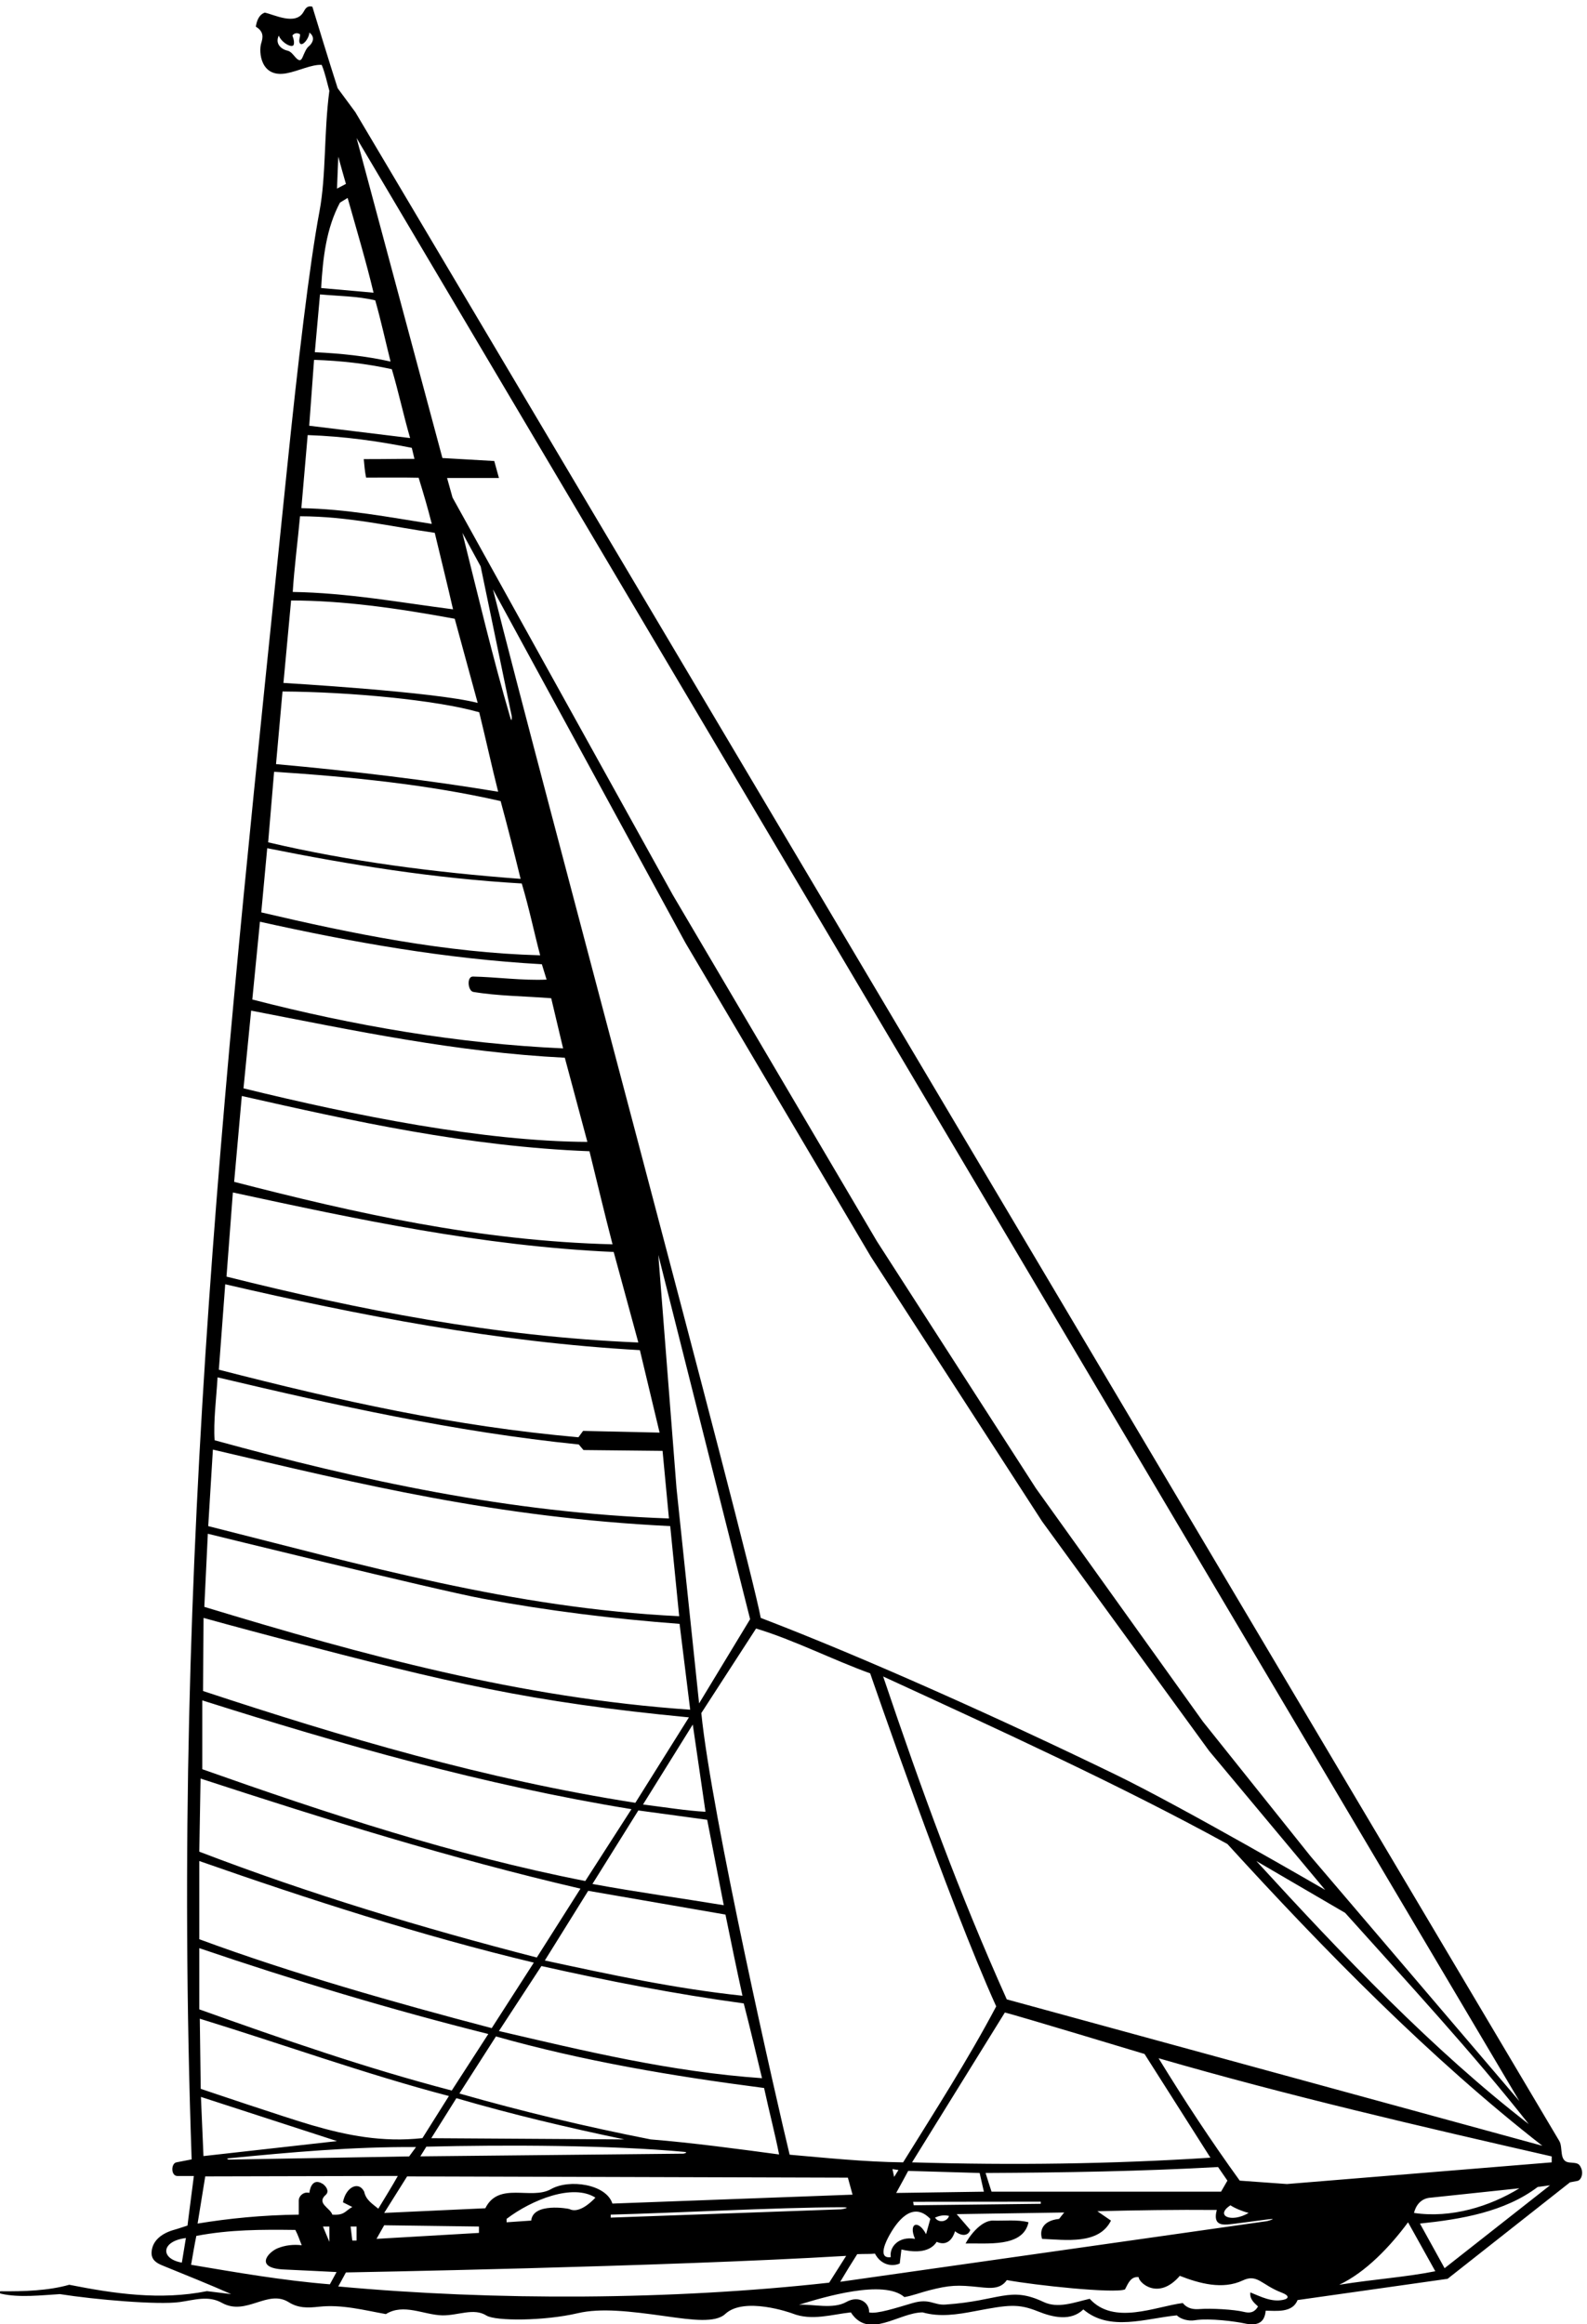
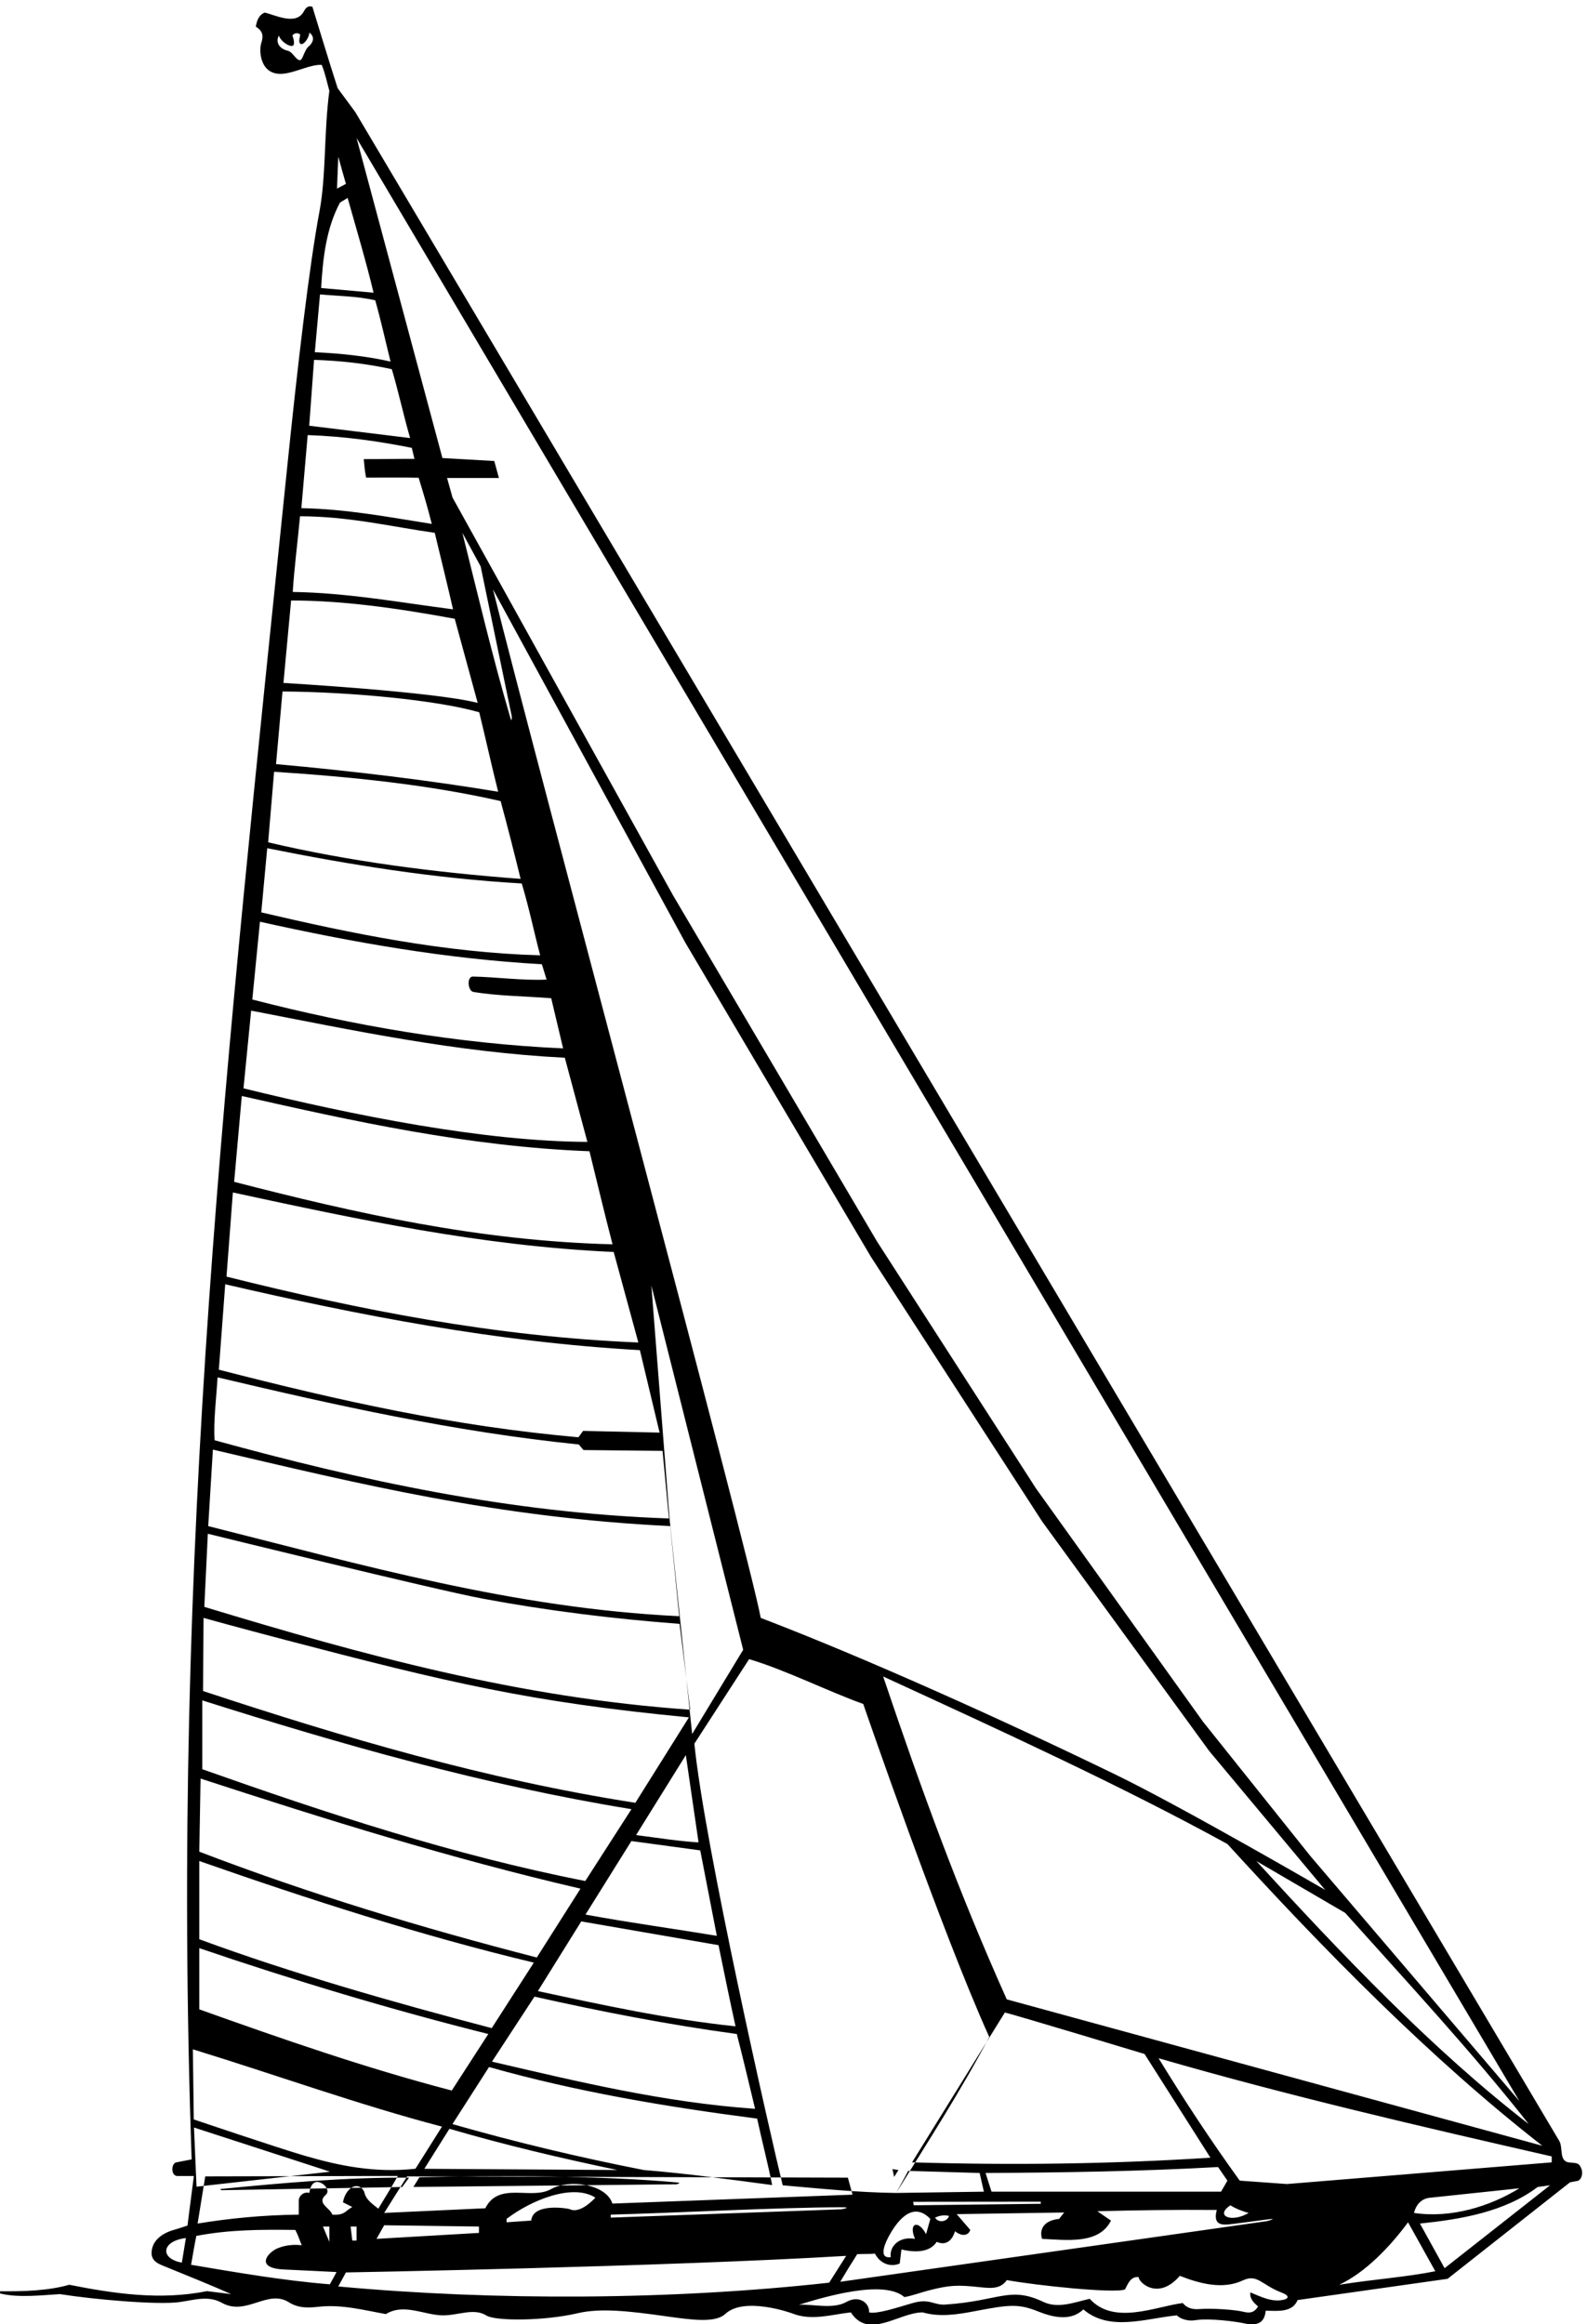
<svg xmlns="http://www.w3.org/2000/svg" version="1.1" id="svg1" width="591.334" height="865.991" viewBox="0 0 591.334 865.991">
  <defs id="defs1" />
  <g id="g1" transform="translate(-135.168,-106.828)">
-     <path id="path1" d="m 5446.17,1062.12 c -6.16,14.75 -11.56,14.31 -33.04,16.14 -30.04,2.56 -17.29,41.4 -28.15,59.86 l -3373.33,5684.53 -49.38,66.9 c -20.24,61.92 -70.89,228.4 -70.89,228.4 -14.74,3.69 -19.45,-5.41 -24.85,-14.86 -22.4,-39.15 -83.28,-6.66 -108.51,-1.81 -16.67,-5.95 -22.62,-23.82 -25,-39.3 22.93,-14.16 20.27,-29.85 14.94,-47.07 -7.03,-22.76 -2.2,-97.29 70.88,-83.65 34.01,6.35 70.88,25.42 98.74,23.56 9.53,-22.62 15.11,-50.01 21.44,-72.64 -15.53,-116.97 -8.71,-236.68 -27.65,-337.6 -28.21,-150.3 -60.6,-424.24 -91.74,-728.99 C 1653.18,4186.58 1493.41,2811.3 1553.22,1086.92 l -42.87,-8.34 c -15.33,-3.17 -15.73,-38.74 3.58,-38.25 h 45.49 c -4.17,-33.69 -16.35,-124.814 -17.74,-138.807 -8.54,-2.535 -22.84,-7.835 -36.86,-11.726 -33.49,-9.301 -61.25,-28.887 -63.78,-61.801 -1.7,-22.016 13.23,-31.308 30.26,-38.273 65.88,-26.946 132.43,-53.496 192.66,-80.266 l -67.87,8.336 c -130.99,-26.195 -259.59,-7.145 -385.8,17.859 -59.02,-16.863 -128.31,-18.8 -190.51,-18.195 -8.07,0.078 -8.09,-5.152 0.33,-7.059 50.53,-11.441 112.94,-4.003 163.98,-0.941 98.73,-15.59 274.88,-30.676 335.48,-22.293 41.65,5.762 80.52,19.613 119.38,-2.715 67.96,-36.672 127.26,39.481 186.32,2.297 26.85,-16.906 53.48,-16.058 84.95,-12.621 63.76,6.973 126.45,-9.793 187.16,-20.633 50.01,30.957 105.98,-2.379 158.37,-3.57 45.03,-0.477 87.58,21.883 123.41,-0.512 25.36,-15.844 162.02,-15.484 255.76,6.574 64.23,15.114 145.71,5.704 246.5,-8.507 75.12,-10.594 139.31,-19.168 166.84,6.457 52.94,49.273 183.1,3.289 188.3,1.214 53.85,-21.429 111.6,-2.296 163.48,3.11 50.01,-77.399 134.55,0 201.23,0 47.63,-13.695 97.04,-5.957 146.31,3.422 93.94,17.879 120.87,21.8 176.74,-0.657 41.92,-16.851 92.27,-28.265 127.04,5.567 73.83,-63.11 175.04,-25.004 261.96,-16.668 10.97,-10.973 32.77,-16.594 50.13,-13.742 41.94,6.879 118.36,-4.16 137.54,-8.438 36.57,-8.16 58.26,0.082 61.19,35.278 28.58,0 75.02,-7.145 89.31,29.765 l 420.33,59.539 342.93,270.296 19.3,3.72 c 11.13,0.71 19.05,19.2 12.12,35.78 z M 1880.59,7006.14 c -6.11,-4.82 -12.21,-19.41 -16.23,-28.98 -4.63,-11 -9.79,-13.1 -20.8,-0.59 -5.52,6.28 -12.68,16.54 -22.52,18.31 -10.9,1.97 -36.35,15.68 -23.72,42.1 7.18,-19.62 38.56,-37.45 42.04,-25.03 2.7,9.68 -3.94,25.03 -3.94,25.03 4.76,7.15 14.29,8.58 21.43,3.57 0.9,-7.14 -4.15,-16.3 -1.28,-23.44 5.63,-13.95 26.27,10.14 27.48,28.21 18.06,-13.32 8.4,-30.61 -2.46,-39.18 z M 1525.78,797.672 c -61.88,10.918 -58.07,60.355 11.36,68.914 z m 1034.15,205.888 c -55.29,-31.369 -146.49,22.34 -183.92,-53.576 l -283.39,-13.097 64.3,102.403 1234.78,-3.58 13.1,-47.624 -672.76,-25.004 c -17.66,54.838 -121.18,69.378 -172.11,40.478 z m 124.48,-23.81 c -14.28,-15.324 -47.56,-45.102 -72.95,-31.973 -2.59,1.344 -102.09,18.875 -106.85,-32.324 l -69.06,-4.765 v 9.527 c 70.25,53.582 185.6,99.725 248.86,59.535 z m -326.26,-80.969 v -17.859 l -286.97,-16.672 21.44,38.105 z m 39.3,4586.679 539.39,-990.68 519.16,-878.76 479.86,-741.82 467.96,-642.99 325.07,-389.37 c 0,0 -398.5,231.43 -587.87,323.36 -310.86,150.92 -699.28,326.24 -993.42,438.71 -35.72,191.7 -626.32,2385.62 -750.15,2881.55 z m 48.4,-358.87 c -49.69,169.64 -90.21,341.29 -134.14,517.24 l 51.2,-94.07 87.19,-420.18 c 0,0 0.94,-20.72 -4.25,-2.99 z m 1130.42,-4168.27 -1.79,9.723 357.59,0.367 0.03,-5.953 z m 98.82,-29.769 c -4.51,-15.778 -28.57,-21.434 -39.29,-4.766 11.76,5.113 23.81,8.336 39.29,4.766 z m -95.25,-64.301 c -46.74,8.387 -72.64,-23.812 -67.88,-51.199 -32.27,-4.84 -19.79,31.512 -7.06,55.558 22.07,41.704 66.65,104.727 117.8,51.606 l -11.9,-42.867 c -22.03,42.074 -50.32,30.949 -30.96,-13.098 z m -63.26,195.38 16.82,-2.48 -12.06,-19.3 z m 10.47,-66.782 c 6.69,11.712 33.63,61.822 33.63,61.822 l 200.15,-5.85 11.9,-52.398 z m 19.45,85.732 c -108.36,1.19 -221.48,13.1 -317.93,21.44 -34.53,141.69 -219.09,951.73 -247.47,1237.26 l 153.4,236.86 c 103.6,-30.96 217.31,-88.71 319.71,-125.62 0,0 219.69,-638.83 353.06,-932.94 -78.59,-148.84 -171.47,-292.92 -260.77,-437 z m -428.66,1521.75 -142.95,-235.91 -63.21,602.01 -51.04,654.36 z m -125.03,-539.55 c -52.35,2.68 -117.88,13.25 -175.04,20.4 l 139.41,224.05 z m 4.76,-22.47 46.44,-239.34 c -122.65,20.24 -240.13,36.12 -367.94,59.54 l 128.6,205.99 z m 51.2,-265.53 c 15.48,-76.21 30.96,-151.23 47.63,-227.43 -190.52,20.24 -371.51,59.54 -553.69,98.83 l 121.5,195.18 z m 51.2,-248.87 c 17.87,-69.06 34.53,-140.5 51.21,-209.56 -256.01,17.86 -496.54,76.2 -737.07,132.17 l 119.03,182.08 c 185.75,-41.67 373.93,-78.49 566.83,-104.69 z m 57.01,-237 c 14.48,-67.03 30.61,-128.1 42.02,-186.2 -115.5,15.48 -241.91,32.65 -359.8,42.17 -182.18,35.73 -360.79,78.59 -535.82,128.6 l 102.4,159.9 c 245.29,-69.27 494,-111.13 751.2,-144.47 z m -225.85,-184 -737.2,-7.51 c 8.38,12.85 10.32,17.17 16.82,27.14 225.08,5.55 518.47,4.25 721.83,-14.5 15.03,-1.39 -1.45,-5.13 -1.45,-5.13 z m -165.75,39.97 -540.81,3.38 70.36,112.12 c 154.79,-45.24 310.89,-82.16 470.45,-115.5 z m -565.6,3.57 c -112.45,-12.36 -212.29,7.89 -309.02,36.01 -74.4,21.63 -312.09,102.12 -312.09,102.12 l -2.6,196.47 c 232.19,-71.44 467.01,-156.12 697.91,-216.65 z m -239.33,-8.33 -374.09,-41.97 -7.09,165.75 z m -303.04,-48.13 c 172.88,16.78 344.87,32.58 524.46,31.46 l -19.3,-26.2 -505.26,-8.93 c 0,0 -10.42,2.65 0.1,3.67 z M 2727.27,932.121 c 188.46,4.938 462.37,20.102 644.19,20.664 37.59,0.117 1.24,-5.746 1.24,-5.746 l -645.43,-23.254 z m 690.62,-110.734 c 21.44,0.992 35.79,0.043 49.69,1.472 15.74,-30.238 45.8,-37.992 69.39,-27.671 l 4.76,39.296 c 27.59,-6.5 76.85,-12.851 98.83,21.434 40.09,-17.566 51.21,29.766 51.21,29.766 14.28,-11.907 35.71,-16.668 42.86,3.574 l -38.1,44.254 301.3,4.613 c -4.96,-5.902 -10.77,-13.148 -14.34,-17.91 -49.26,-5.258 -54.77,-35.723 -47.63,-55.965 65.34,-2.777 159.31,-16.969 192.9,51.203 l -38.1,26.195 c 102.25,2.731 220.28,4.563 334.59,3.571 -10.02,-37.414 8.45,-42.211 30.38,-40.692 9.19,0.641 61.38,7.493 107.83,13.719 40.21,5.391 2.2,-4.359 2.2,-4.359 L 3370.27,743.988 c 16.92,28.629 30.96,51.2 47.62,77.399 z M 4463.36,958.32 c 12.94,-8.386 32.14,-16.523 51.19,-21.433 -49.41,-28.949 -95.3,-7.625 -51.19,21.433 z m -26.2,38.102 h -642.99 c -6.06,19.098 -10.87,33.188 -16.67,52.398 221.62,1.04 436.99,4.75 651.32,16.66 l 26.2,-38.1 z m -865.66,82.158 260.02,419.83 c 29.82,-6.94 391.31,-116.19 391.31,-116.19 l 184.56,-290.54 c -278.63,-17.86 -551.31,-21.43 -835.89,-13.1 z m 265.34,456.65 c -134.56,300.06 -237.36,581.69 -346.31,904.58 329.83,-151.82 666.21,-305.65 964.49,-469.37 270.3,-296.49 569.17,-601.32 882.33,-845.42 z m 699.15,387.58 248.86,-145.27 c 176.23,-196.47 354.84,-389.37 514.4,-591.79 -266.73,205.99 -520.35,471.52 -763.26,737.06 z m 737.06,-672.76 -584.95,685.87 -301.5,377.23 -468.06,653.75 -445.54,692.2 -571.82,970.35 -617.08,1113.21 -15.26,54.77 h 145.27 l -13.09,47.63 -145.27,8.34 -240.53,896.62 z M 1964.02,6697.62 c 7.39,-27.38 14.29,-51.2 21.43,-76.2 l -25,-13.1 z m 4.76,-128.6 21.43,13.1 c 23.82,-84.54 52.3,-179.99 72.64,-265.53 l -146.8,13.1 c 4.77,85.73 14.63,167.89 52.73,239.33 z m -55.96,-257.19 c 51.2,-4.76 104.78,-4.76 154.79,-16.67 16.52,-58.5 28.58,-114.31 42.87,-171.46 -69.06,15.47 -138.35,22.62 -212.18,26.19 z m -16.67,-183.37 c 75.01,-2.39 147.65,-10.72 217.9,-26.2 18.75,-63.26 32.25,-127.26 51.2,-192.9 l -282.65,34.53 z m -17.86,-210.76 c 104.83,-3.77 195.24,-16.72 291.69,-35.77 l 7.45,-30.88 c -41.72,0.2 -92,-0.88 -142.02,-0.68 1.34,-14.39 2.98,-35.12 6.55,-51.89 44.01,-0.16 94.91,0.84 147.2,-0.35 15.39,-50.21 24.76,-81.77 36.82,-129.29 -121.46,19.05 -238,41.72 -365.41,44.1 z m -21.44,-227.43 c 136.99,-0.3 252.44,-28.58 377.46,-46.44 18.16,-76.31 35.28,-144.33 51.21,-214.33 -147.66,19.05 -295.45,46.34 -449.06,48.72 4.07,66.58 14.39,145.47 20.39,212.05 z m -25,-235.97 c 143.45,0 293.55,-20.85 458.43,-51.19 l 64.3,-235.77 c -119.22,31.26 -544.17,55.96 -544.17,55.96 z m -24.06,-254.91 c 188.13,-1.19 430.64,-23.67 551.1,-58.25 18.95,-77.54 35.06,-151.42 53.07,-222.66 -192.9,32.15 -410.4,58.34 -622.35,77.4 z m -23.57,-224.94 c 216.71,-14.29 431.04,-35.73 634.66,-82.16 20.14,-73.98 38.1,-145.27 55.96,-217.91 -240.38,18.01 -479.86,48.82 -707.29,102.41 z m -19.27,-214.14 c 231,-46.44 466.65,-84.54 713.12,-98.83 21.34,-71.74 33.68,-133.36 51.54,-201.23 -265.53,7.14 -527.71,60.72 -781.34,120.26 z m -20.36,-206 c 257.2,-57.15 518.3,-103.89 789.79,-119.07 l 13.26,-43.01 c -65.54,-3.23 -143.05,7.29 -206.16,8.48 -17.81,0.5 -14.88,-38.45 0,-42.87 70.25,-11.9 145.27,-11.9 219.09,-17.86 l 33.34,-140.5 c -295.3,13.1 -589.74,64.3 -870.75,136.93 z m -24.67,-249.06 c 289.35,-55.96 572.74,-116.49 878.76,-131.97 l 63.22,-235.76 c -291.24,1.29 -652.63,73.82 -963.41,150.03 z m -26.2,-239.13 c 310.78,-70.26 632.28,-141.7 974.02,-154.8 21.43,-86.92 42.01,-173.84 64.64,-260.77 -375.08,9.53 -718.35,86.93 -1060.09,175.04 z m -25,-270.3 c 347.69,-75.02 695.39,-150.03 1066.89,-166.7 l 69.06,-253.62 c -403.65,16.66 -782.31,91.68 -1153.81,184.56 z m -21.43,-257.19 c 375.07,-86.93 759.23,-161.95 1161.7,-184.57 l 55.22,-231 -214.33,4.76 -13.1,-17.86 c -348.89,30.96 -664.92,101.26 -1007.35,189.33 z m -21.44,-260.77 c 332.22,-78.59 661.9,-152.37 1011.97,-188.09 l 13.1,-15.58 221.62,-2.33 17.87,-189.33 c -447.72,15.48 -865.66,107.17 -1272.89,219.1 -3.57,52.39 4.76,116.69 8.33,176.23 z m -13.1,-202.43 c 416.76,-97.64 793.88,-190.37 1281.23,-214.33 l 25.11,-252.43 c -466.76,22.62 -888.39,144.08 -1319.43,252.43 z m -14.17,-235.76 c 0,0 637.05,-156.92 769.76,-181.73 180.14,-33.67 366.48,-56.8 551.83,-70.71 l 29.77,-240.52 c -479.86,33.34 -914.35,152.56 -1361.22,288.15 z m -12.02,-235.76 c 0,0 94.34,-26.35 228.21,-61.41 457,-119.65 686.03,-174.57 1131.6,-217.23 l -150.03,-239.33 c -420.33,65.49 -818.25,183.37 -1211.2,313.16 z m -3.57,-231.01 c 390.56,-123.83 786.85,-236.95 1202.41,-304.83 L 2656.05,1866.84 C 2290.5,1938.29 1933.06,2056.17 1582.99,2180 Z m -4.77,-219.09 c 350.08,-114.31 701.19,-224.06 1064.36,-308.4 l -122.38,-192.9 c -323.88,83.5 -638.34,178.61 -945.55,296.49 z m -3.57,-231 c 306.02,-107.17 624.24,-209.92 937.25,-284.63 l -117.98,-183.53 c -267.91,70.26 -562.07,153.81 -819.27,249.06 z m 0,-244.1 c 265.53,-90.5 539.55,-172.91 809.7,-240.53 l -102.4,-158.36 c -241.72,63.11 -473.92,144.07 -707.3,227.42 z m 16.67,-639.42 539.55,1.24 c -15.88,-28.53 -36.86,-62.018 -54.73,-91.788 -15.47,13.098 -34.72,23.863 -39.49,47.68 -15.74,31.488 -51.86,12.438 -59.53,-29.77 l 26.19,-13.097 c -21.43,-11.907 -21.33,-23.664 -55.96,-21.434 -5.96,19.055 -46.19,31.805 -17.86,55.965 9.53,9.527 1.19,22.624 -8.34,29.774 -34.34,21.9 -38.1,-25.012 -38.1,-25.012 -15.48,4.765 -29.77,-8.332 -29.77,-21.43 v -39.297 c -102.4,-1.187 -196.47,-10.715 -283.39,-25.004 z m 423.9,-140.509 v -39.293 h -11.91 l -4.76,39.293 z m -76.2,0 v -42.863 l -17.87,42.863 z m 1.43,-161.886 c -132.17,10.714 -261.35,33.289 -388.76,54.722 4.91,28.578 9.81,57.305 14.68,80.969 94.06,17.859 182.13,17.859 277.38,16.672 8.19,-15.629 11.91,-28.578 17.87,-42.867 -24.44,2.793 -46.83,-0.145 -67.17,-8.336 -27.89,-11.227 -67.19,-56.754 20.41,-59.754 20.37,-0.696 144.35,-7.028 144.35,-7.028 z m 23.57,-6.004 21.43,39.293 c 0,0 887.85,15.699 1401.49,46.437 l -47.68,-75.113 c -440.57,-48.82 -934.67,-51.102 -1375.24,-10.617 z m 2647.39,-37.45 c -32.65,-6.933 -61.76,8.512 -92.09,20.778 -2.38,-17.86 9.52,-28.578 21.43,-39.293 -10.61,-18.578 -24.78,-18.938 -40.17,-15.102 -26.7,6.645 -92.38,10.215 -122.14,7.848 -17.94,-1.43 -35.29,0.461 -48.44,16.777 -76.21,-9.523 -192.91,-63.105 -260.78,11.91 -43.58,-10.136 -88.89,-28.035 -129.31,-8.906 -95.08,45 -121.33,3.215 -275.15,-7.281 -32.93,-2.246 -43.42,18.422 -92.71,3.922 -44.5,-13.09 -99.95,-31.246 -120.82,-25.836 1.24,27.793 -29.18,48.719 -63.7,29.246 -37.42,-21.117 -93.17,-5.731 -132.76,-7.816 69.55,21.531 237.65,71.875 295.3,21.433 23.07,4.039 45.59,12.828 67.69,18.516 59.95,15.433 80.74,15.894 143.17,9.301 29.7,-3.133 58.32,-6.223 76.1,19.812 77.4,-14.289 300.06,-38.102 331.02,-26.195 8.34,15.48 15.49,36.914 38.11,34.531 1.19,-16.668 56.01,-65.637 115.5,3.57 55.23,-21.656 120.31,-39.375 176.43,-12.843 41.05,19.406 52.01,-12.547 109.45,-34.352 20.83,-7.91 20.77,-16.434 3.87,-20.02 z m 156.77,42.211 c 73.82,34.532 142.89,107.164 192.9,175.036 l 76.35,-137.129 c -83.35,-16.668 -168.88,-21.981 -269.25,-37.907 z m 295.3,46.438 -69.06,125.027 c 114.31,11.91 237.1,32.297 329.98,102.553 l 34.38,4.61 z m -85.73,154.797 c 4.76,20.242 19.05,41.426 47.63,42.863 l 247.67,26.2 c -83.35,-51.204 -191.71,-84.544 -295.3,-69.063 z m 385.79,141.693 -741.82,-60.72 -132.17,9.52 c -80.97,111.93 -155.98,226.24 -227.42,342.93 361.97,-104.78 731.1,-190.51 1101.41,-275.06 v -16.67" style="fill:#000000;fill-opacity:1;fill-rule:nonzero;stroke:none" transform="matrix(0.133,0,0,-0.133,0,1056)" />
-     <path id="path2" d="m 3897.76,910.688 c -29.77,8.339 -71.44,3.574 -98.83,4.765 -35.72,1.192 -70.25,-48.82 -77.4,-64.301 58.4,2.036 160.9,-12.351 176.23,59.536" style="fill:#000000;fill-opacity:1;fill-rule:nonzero;stroke:none" transform="matrix(0.133,0,0,-0.133,0,1056)" />
+     <path id="path1" d="m 5446.17,1062.12 c -6.16,14.75 -11.56,14.31 -33.04,16.14 -30.04,2.56 -17.29,41.4 -28.15,59.86 l -3373.33,5684.53 -49.38,66.9 c -20.24,61.92 -70.89,228.4 -70.89,228.4 -14.74,3.69 -19.45,-5.41 -24.85,-14.86 -22.4,-39.15 -83.28,-6.66 -108.51,-1.81 -16.67,-5.95 -22.62,-23.82 -25,-39.3 22.93,-14.16 20.27,-29.85 14.94,-47.07 -7.03,-22.76 -2.2,-97.29 70.88,-83.65 34.01,6.35 70.88,25.42 98.74,23.56 9.53,-22.62 15.11,-50.01 21.44,-72.64 -15.53,-116.97 -8.71,-236.68 -27.65,-337.6 -28.21,-150.3 -60.6,-424.24 -91.74,-728.99 C 1653.18,4186.58 1493.41,2811.3 1553.22,1086.92 l -42.87,-8.34 c -15.33,-3.17 -15.73,-38.74 3.58,-38.25 h 45.49 c -4.17,-33.69 -16.35,-124.814 -17.74,-138.807 -8.54,-2.535 -22.84,-7.835 -36.86,-11.726 -33.49,-9.301 -61.25,-28.887 -63.78,-61.801 -1.7,-22.016 13.23,-31.308 30.26,-38.273 65.88,-26.946 132.43,-53.496 192.66,-80.266 l -67.87,8.336 c -130.99,-26.195 -259.59,-7.145 -385.8,17.859 -59.02,-16.863 -128.31,-18.8 -190.51,-18.195 -8.07,0.078 -8.09,-5.152 0.33,-7.059 50.53,-11.441 112.94,-4.003 163.98,-0.941 98.73,-15.59 274.88,-30.676 335.48,-22.293 41.65,5.762 80.52,19.613 119.38,-2.715 67.96,-36.672 127.26,39.481 186.32,2.297 26.85,-16.906 53.48,-16.058 84.95,-12.621 63.76,6.973 126.45,-9.793 187.16,-20.633 50.01,30.957 105.98,-2.379 158.37,-3.57 45.03,-0.477 87.58,21.883 123.41,-0.512 25.36,-15.844 162.02,-15.484 255.76,6.574 64.23,15.114 145.71,5.704 246.5,-8.507 75.12,-10.594 139.31,-19.168 166.84,6.457 52.94,49.273 183.1,3.289 188.3,1.214 53.85,-21.429 111.6,-2.296 163.48,3.11 50.01,-77.399 134.55,0 201.23,0 47.63,-13.695 97.04,-5.957 146.31,3.422 93.94,17.879 120.87,21.8 176.74,-0.657 41.92,-16.851 92.27,-28.265 127.04,5.567 73.83,-63.11 175.04,-25.004 261.96,-16.668 10.97,-10.973 32.77,-16.594 50.13,-13.742 41.94,6.879 118.36,-4.16 137.54,-8.438 36.57,-8.16 58.26,0.082 61.19,35.278 28.58,0 75.02,-7.145 89.31,29.765 l 420.33,59.539 342.93,270.296 19.3,3.72 c 11.13,0.71 19.05,19.2 12.12,35.78 z M 1880.59,7006.14 c -6.11,-4.82 -12.21,-19.41 -16.23,-28.98 -4.63,-11 -9.79,-13.1 -20.8,-0.59 -5.52,6.28 -12.68,16.54 -22.52,18.31 -10.9,1.97 -36.35,15.68 -23.72,42.1 7.18,-19.62 38.56,-37.45 42.04,-25.03 2.7,9.68 -3.94,25.03 -3.94,25.03 4.76,7.15 14.29,8.58 21.43,3.57 0.9,-7.14 -4.15,-16.3 -1.28,-23.44 5.63,-13.95 26.27,10.14 27.48,28.21 18.06,-13.32 8.4,-30.61 -2.46,-39.18 z M 1525.78,797.672 c -61.88,10.918 -58.07,60.355 11.36,68.914 z m 1034.15,205.888 c -55.29,-31.369 -146.49,22.34 -183.92,-53.576 l -283.39,-13.097 64.3,102.403 1234.78,-3.58 13.1,-47.624 -672.76,-25.004 c -17.66,54.838 -121.18,69.378 -172.11,40.478 z m 124.48,-23.81 c -14.28,-15.324 -47.56,-45.102 -72.95,-31.973 -2.59,1.344 -102.09,18.875 -106.85,-32.324 l -69.06,-4.765 v 9.527 c 70.25,53.582 185.6,99.725 248.86,59.535 z m -326.26,-80.969 v -17.859 l -286.97,-16.672 21.44,38.105 z m 39.3,4586.679 539.39,-990.68 519.16,-878.76 479.86,-741.82 467.96,-642.99 325.07,-389.37 c 0,0 -398.5,231.43 -587.87,323.36 -310.86,150.92 -699.28,326.24 -993.42,438.71 -35.72,191.7 -626.32,2385.62 -750.15,2881.55 z m 48.4,-358.87 c -49.69,169.64 -90.21,341.29 -134.14,517.24 l 51.2,-94.07 87.19,-420.18 c 0,0 0.94,-20.72 -4.25,-2.99 z m 1130.42,-4168.27 -1.79,9.723 357.59,0.367 0.03,-5.953 z m 98.82,-29.769 c -4.51,-15.778 -28.57,-21.434 -39.29,-4.766 11.76,5.113 23.81,8.336 39.29,4.766 z m -95.25,-64.301 c -46.74,8.387 -72.64,-23.812 -67.88,-51.199 -32.27,-4.84 -19.79,31.512 -7.06,55.558 22.07,41.704 66.65,104.727 117.8,51.606 l -11.9,-42.867 c -22.03,42.074 -50.32,30.949 -30.96,-13.098 z m -63.26,195.38 16.82,-2.48 -12.06,-19.3 z m 10.47,-66.782 c 6.69,11.712 33.63,61.822 33.63,61.822 l 200.15,-5.85 11.9,-52.398 z c -108.36,1.19 -221.48,13.1 -317.93,21.44 -34.53,141.69 -219.09,951.73 -247.47,1237.26 l 153.4,236.86 c 103.6,-30.96 217.31,-88.71 319.71,-125.62 0,0 219.69,-638.83 353.06,-932.94 -78.59,-148.84 -171.47,-292.92 -260.77,-437 z m -428.66,1521.75 -142.95,-235.91 -63.21,602.01 -51.04,654.36 z m -125.03,-539.55 c -52.35,2.68 -117.88,13.25 -175.04,20.4 l 139.41,224.05 z m 4.76,-22.47 46.44,-239.34 c -122.65,20.24 -240.13,36.12 -367.94,59.54 l 128.6,205.99 z m 51.2,-265.53 c 15.48,-76.21 30.96,-151.23 47.63,-227.43 -190.52,20.24 -371.51,59.54 -553.69,98.83 l 121.5,195.18 z m 51.2,-248.87 c 17.87,-69.06 34.53,-140.5 51.21,-209.56 -256.01,17.86 -496.54,76.2 -737.07,132.17 l 119.03,182.08 c 185.75,-41.67 373.93,-78.49 566.83,-104.69 z m 57.01,-237 c 14.48,-67.03 30.61,-128.1 42.02,-186.2 -115.5,15.48 -241.91,32.65 -359.8,42.17 -182.18,35.73 -360.79,78.59 -535.82,128.6 l 102.4,159.9 c 245.29,-69.27 494,-111.13 751.2,-144.47 z m -225.85,-184 -737.2,-7.51 c 8.38,12.85 10.32,17.17 16.82,27.14 225.08,5.55 518.47,4.25 721.83,-14.5 15.03,-1.39 -1.45,-5.13 -1.45,-5.13 z m -165.75,39.97 -540.81,3.38 70.36,112.12 c 154.79,-45.24 310.89,-82.16 470.45,-115.5 z m -565.6,3.57 c -112.45,-12.36 -212.29,7.89 -309.02,36.01 -74.4,21.63 -312.09,102.12 -312.09,102.12 l -2.6,196.47 c 232.19,-71.44 467.01,-156.12 697.91,-216.65 z m -239.33,-8.33 -374.09,-41.97 -7.09,165.75 z m -303.04,-48.13 c 172.88,16.78 344.87,32.58 524.46,31.46 l -19.3,-26.2 -505.26,-8.93 c 0,0 -10.42,2.65 0.1,3.67 z M 2727.27,932.121 c 188.46,4.938 462.37,20.102 644.19,20.664 37.59,0.117 1.24,-5.746 1.24,-5.746 l -645.43,-23.254 z m 690.62,-110.734 c 21.44,0.992 35.79,0.043 49.69,1.472 15.74,-30.238 45.8,-37.992 69.39,-27.671 l 4.76,39.296 c 27.59,-6.5 76.85,-12.851 98.83,21.434 40.09,-17.566 51.21,29.766 51.21,29.766 14.28,-11.907 35.71,-16.668 42.86,3.574 l -38.1,44.254 301.3,4.613 c -4.96,-5.902 -10.77,-13.148 -14.34,-17.91 -49.26,-5.258 -54.77,-35.723 -47.63,-55.965 65.34,-2.777 159.31,-16.969 192.9,51.203 l -38.1,26.195 c 102.25,2.731 220.28,4.563 334.59,3.571 -10.02,-37.414 8.45,-42.211 30.38,-40.692 9.19,0.641 61.38,7.493 107.83,13.719 40.21,5.391 2.2,-4.359 2.2,-4.359 L 3370.27,743.988 c 16.92,28.629 30.96,51.2 47.62,77.399 z M 4463.36,958.32 c 12.94,-8.386 32.14,-16.523 51.19,-21.433 -49.41,-28.949 -95.3,-7.625 -51.19,21.433 z m -26.2,38.102 h -642.99 c -6.06,19.098 -10.87,33.188 -16.67,52.398 221.62,1.04 436.99,4.75 651.32,16.66 l 26.2,-38.1 z m -865.66,82.158 260.02,419.83 c 29.82,-6.94 391.31,-116.19 391.31,-116.19 l 184.56,-290.54 c -278.63,-17.86 -551.31,-21.43 -835.89,-13.1 z m 265.34,456.65 c -134.56,300.06 -237.36,581.69 -346.31,904.58 329.83,-151.82 666.21,-305.65 964.49,-469.37 270.3,-296.49 569.17,-601.32 882.33,-845.42 z m 699.15,387.58 248.86,-145.27 c 176.23,-196.47 354.84,-389.37 514.4,-591.79 -266.73,205.99 -520.35,471.52 -763.26,737.06 z m 737.06,-672.76 -584.95,685.87 -301.5,377.23 -468.06,653.75 -445.54,692.2 -571.82,970.35 -617.08,1113.21 -15.26,54.77 h 145.27 l -13.09,47.63 -145.27,8.34 -240.53,896.62 z M 1964.02,6697.62 c 7.39,-27.38 14.29,-51.2 21.43,-76.2 l -25,-13.1 z m 4.76,-128.6 21.43,13.1 c 23.82,-84.54 52.3,-179.99 72.64,-265.53 l -146.8,13.1 c 4.77,85.73 14.63,167.89 52.73,239.33 z m -55.96,-257.19 c 51.2,-4.76 104.78,-4.76 154.79,-16.67 16.52,-58.5 28.58,-114.31 42.87,-171.46 -69.06,15.47 -138.35,22.62 -212.18,26.19 z m -16.67,-183.37 c 75.01,-2.39 147.65,-10.72 217.9,-26.2 18.75,-63.26 32.25,-127.26 51.2,-192.9 l -282.65,34.53 z m -17.86,-210.76 c 104.83,-3.77 195.24,-16.72 291.69,-35.77 l 7.45,-30.88 c -41.72,0.2 -92,-0.88 -142.02,-0.68 1.34,-14.39 2.98,-35.12 6.55,-51.89 44.01,-0.16 94.91,0.84 147.2,-0.35 15.39,-50.21 24.76,-81.77 36.82,-129.29 -121.46,19.05 -238,41.72 -365.41,44.1 z m -21.44,-227.43 c 136.99,-0.3 252.44,-28.58 377.46,-46.44 18.16,-76.31 35.28,-144.33 51.21,-214.33 -147.66,19.05 -295.45,46.34 -449.06,48.72 4.07,66.58 14.39,145.47 20.39,212.05 z m -25,-235.97 c 143.45,0 293.55,-20.85 458.43,-51.19 l 64.3,-235.77 c -119.22,31.26 -544.17,55.96 -544.17,55.96 z m -24.06,-254.91 c 188.13,-1.19 430.64,-23.67 551.1,-58.25 18.95,-77.54 35.06,-151.42 53.07,-222.66 -192.9,32.15 -410.4,58.34 -622.35,77.4 z m -23.57,-224.94 c 216.71,-14.29 431.04,-35.73 634.66,-82.16 20.14,-73.98 38.1,-145.27 55.96,-217.91 -240.38,18.01 -479.86,48.82 -707.29,102.41 z m -19.27,-214.14 c 231,-46.44 466.65,-84.54 713.12,-98.83 21.34,-71.74 33.68,-133.36 51.54,-201.23 -265.53,7.14 -527.71,60.72 -781.34,120.26 z m -20.36,-206 c 257.2,-57.15 518.3,-103.89 789.79,-119.07 l 13.26,-43.01 c -65.54,-3.23 -143.05,7.29 -206.16,8.48 -17.81,0.5 -14.88,-38.45 0,-42.87 70.25,-11.9 145.27,-11.9 219.09,-17.86 l 33.34,-140.5 c -295.3,13.1 -589.74,64.3 -870.75,136.93 z m -24.67,-249.06 c 289.35,-55.96 572.74,-116.49 878.76,-131.97 l 63.22,-235.76 c -291.24,1.29 -652.63,73.82 -963.41,150.03 z m -26.2,-239.13 c 310.78,-70.26 632.28,-141.7 974.02,-154.8 21.43,-86.92 42.01,-173.84 64.64,-260.77 -375.08,9.53 -718.35,86.93 -1060.09,175.04 z m -25,-270.3 c 347.69,-75.02 695.39,-150.03 1066.89,-166.7 l 69.06,-253.62 c -403.65,16.66 -782.31,91.68 -1153.81,184.56 z m -21.43,-257.19 c 375.07,-86.93 759.23,-161.95 1161.7,-184.57 l 55.22,-231 -214.33,4.76 -13.1,-17.86 c -348.89,30.96 -664.92,101.26 -1007.35,189.33 z m -21.44,-260.77 c 332.22,-78.59 661.9,-152.37 1011.97,-188.09 l 13.1,-15.58 221.62,-2.33 17.87,-189.33 c -447.72,15.48 -865.66,107.17 -1272.89,219.1 -3.57,52.39 4.76,116.69 8.33,176.23 z m -13.1,-202.43 c 416.76,-97.64 793.88,-190.37 1281.23,-214.33 l 25.11,-252.43 c -466.76,22.62 -888.39,144.08 -1319.43,252.43 z m -14.17,-235.76 c 0,0 637.05,-156.92 769.76,-181.73 180.14,-33.67 366.48,-56.8 551.83,-70.71 l 29.77,-240.52 c -479.86,33.34 -914.35,152.56 -1361.22,288.15 z m -12.02,-235.76 c 0,0 94.34,-26.35 228.21,-61.41 457,-119.65 686.03,-174.57 1131.6,-217.23 l -150.03,-239.33 c -420.33,65.49 -818.25,183.37 -1211.2,313.16 z m -3.57,-231.01 c 390.56,-123.83 786.85,-236.95 1202.41,-304.83 L 2656.05,1866.84 C 2290.5,1938.29 1933.06,2056.17 1582.99,2180 Z m -4.77,-219.09 c 350.08,-114.31 701.19,-224.06 1064.36,-308.4 l -122.38,-192.9 c -323.88,83.5 -638.34,178.61 -945.55,296.49 z m -3.57,-231 c 306.02,-107.17 624.24,-209.92 937.25,-284.63 l -117.98,-183.53 c -267.91,70.26 -562.07,153.81 -819.27,249.06 z m 0,-244.1 c 265.53,-90.5 539.55,-172.91 809.7,-240.53 l -102.4,-158.36 c -241.72,63.11 -473.92,144.07 -707.3,227.42 z m 16.67,-639.42 539.55,1.24 c -15.88,-28.53 -36.86,-62.018 -54.73,-91.788 -15.47,13.098 -34.72,23.863 -39.49,47.68 -15.74,31.488 -51.86,12.438 -59.53,-29.77 l 26.19,-13.097 c -21.43,-11.907 -21.33,-23.664 -55.96,-21.434 -5.96,19.055 -46.19,31.805 -17.86,55.965 9.53,9.527 1.19,22.624 -8.34,29.774 -34.34,21.9 -38.1,-25.012 -38.1,-25.012 -15.48,4.765 -29.77,-8.332 -29.77,-21.43 v -39.297 c -102.4,-1.187 -196.47,-10.715 -283.39,-25.004 z m 423.9,-140.509 v -39.293 h -11.91 l -4.76,39.293 z m -76.2,0 v -42.863 l -17.87,42.863 z m 1.43,-161.886 c -132.17,10.714 -261.35,33.289 -388.76,54.722 4.91,28.578 9.81,57.305 14.68,80.969 94.06,17.859 182.13,17.859 277.38,16.672 8.19,-15.629 11.91,-28.578 17.87,-42.867 -24.44,2.793 -46.83,-0.145 -67.17,-8.336 -27.89,-11.227 -67.19,-56.754 20.41,-59.754 20.37,-0.696 144.35,-7.028 144.35,-7.028 z m 23.57,-6.004 21.43,39.293 c 0,0 887.85,15.699 1401.49,46.437 l -47.68,-75.113 c -440.57,-48.82 -934.67,-51.102 -1375.24,-10.617 z m 2647.39,-37.45 c -32.65,-6.933 -61.76,8.512 -92.09,20.778 -2.38,-17.86 9.52,-28.578 21.43,-39.293 -10.61,-18.578 -24.78,-18.938 -40.17,-15.102 -26.7,6.645 -92.38,10.215 -122.14,7.848 -17.94,-1.43 -35.29,0.461 -48.44,16.777 -76.21,-9.523 -192.91,-63.105 -260.78,11.91 -43.58,-10.136 -88.89,-28.035 -129.31,-8.906 -95.08,45 -121.33,3.215 -275.15,-7.281 -32.93,-2.246 -43.42,18.422 -92.71,3.922 -44.5,-13.09 -99.95,-31.246 -120.82,-25.836 1.24,27.793 -29.18,48.719 -63.7,29.246 -37.42,-21.117 -93.17,-5.731 -132.76,-7.816 69.55,21.531 237.65,71.875 295.3,21.433 23.07,4.039 45.59,12.828 67.69,18.516 59.95,15.433 80.74,15.894 143.17,9.301 29.7,-3.133 58.32,-6.223 76.1,19.812 77.4,-14.289 300.06,-38.102 331.02,-26.195 8.34,15.48 15.49,36.914 38.11,34.531 1.19,-16.668 56.01,-65.637 115.5,3.57 55.23,-21.656 120.31,-39.375 176.43,-12.843 41.05,19.406 52.01,-12.547 109.45,-34.352 20.83,-7.91 20.77,-16.434 3.87,-20.02 z m 156.77,42.211 c 73.82,34.532 142.89,107.164 192.9,175.036 l 76.35,-137.129 c -83.35,-16.668 -168.88,-21.981 -269.25,-37.907 z m 295.3,46.438 -69.06,125.027 c 114.31,11.91 237.1,32.297 329.98,102.553 l 34.38,4.61 z m -85.73,154.797 c 4.76,20.242 19.05,41.426 47.63,42.863 l 247.67,26.2 c -83.35,-51.204 -191.71,-84.544 -295.3,-69.063 z m 385.79,141.693 -741.82,-60.72 -132.17,9.52 c -80.97,111.93 -155.98,226.24 -227.42,342.93 361.97,-104.78 731.1,-190.51 1101.41,-275.06 v -16.67" style="fill:#000000;fill-opacity:1;fill-rule:nonzero;stroke:none" transform="matrix(0.133,0,0,-0.133,0,1056)" />
  </g>
</svg>